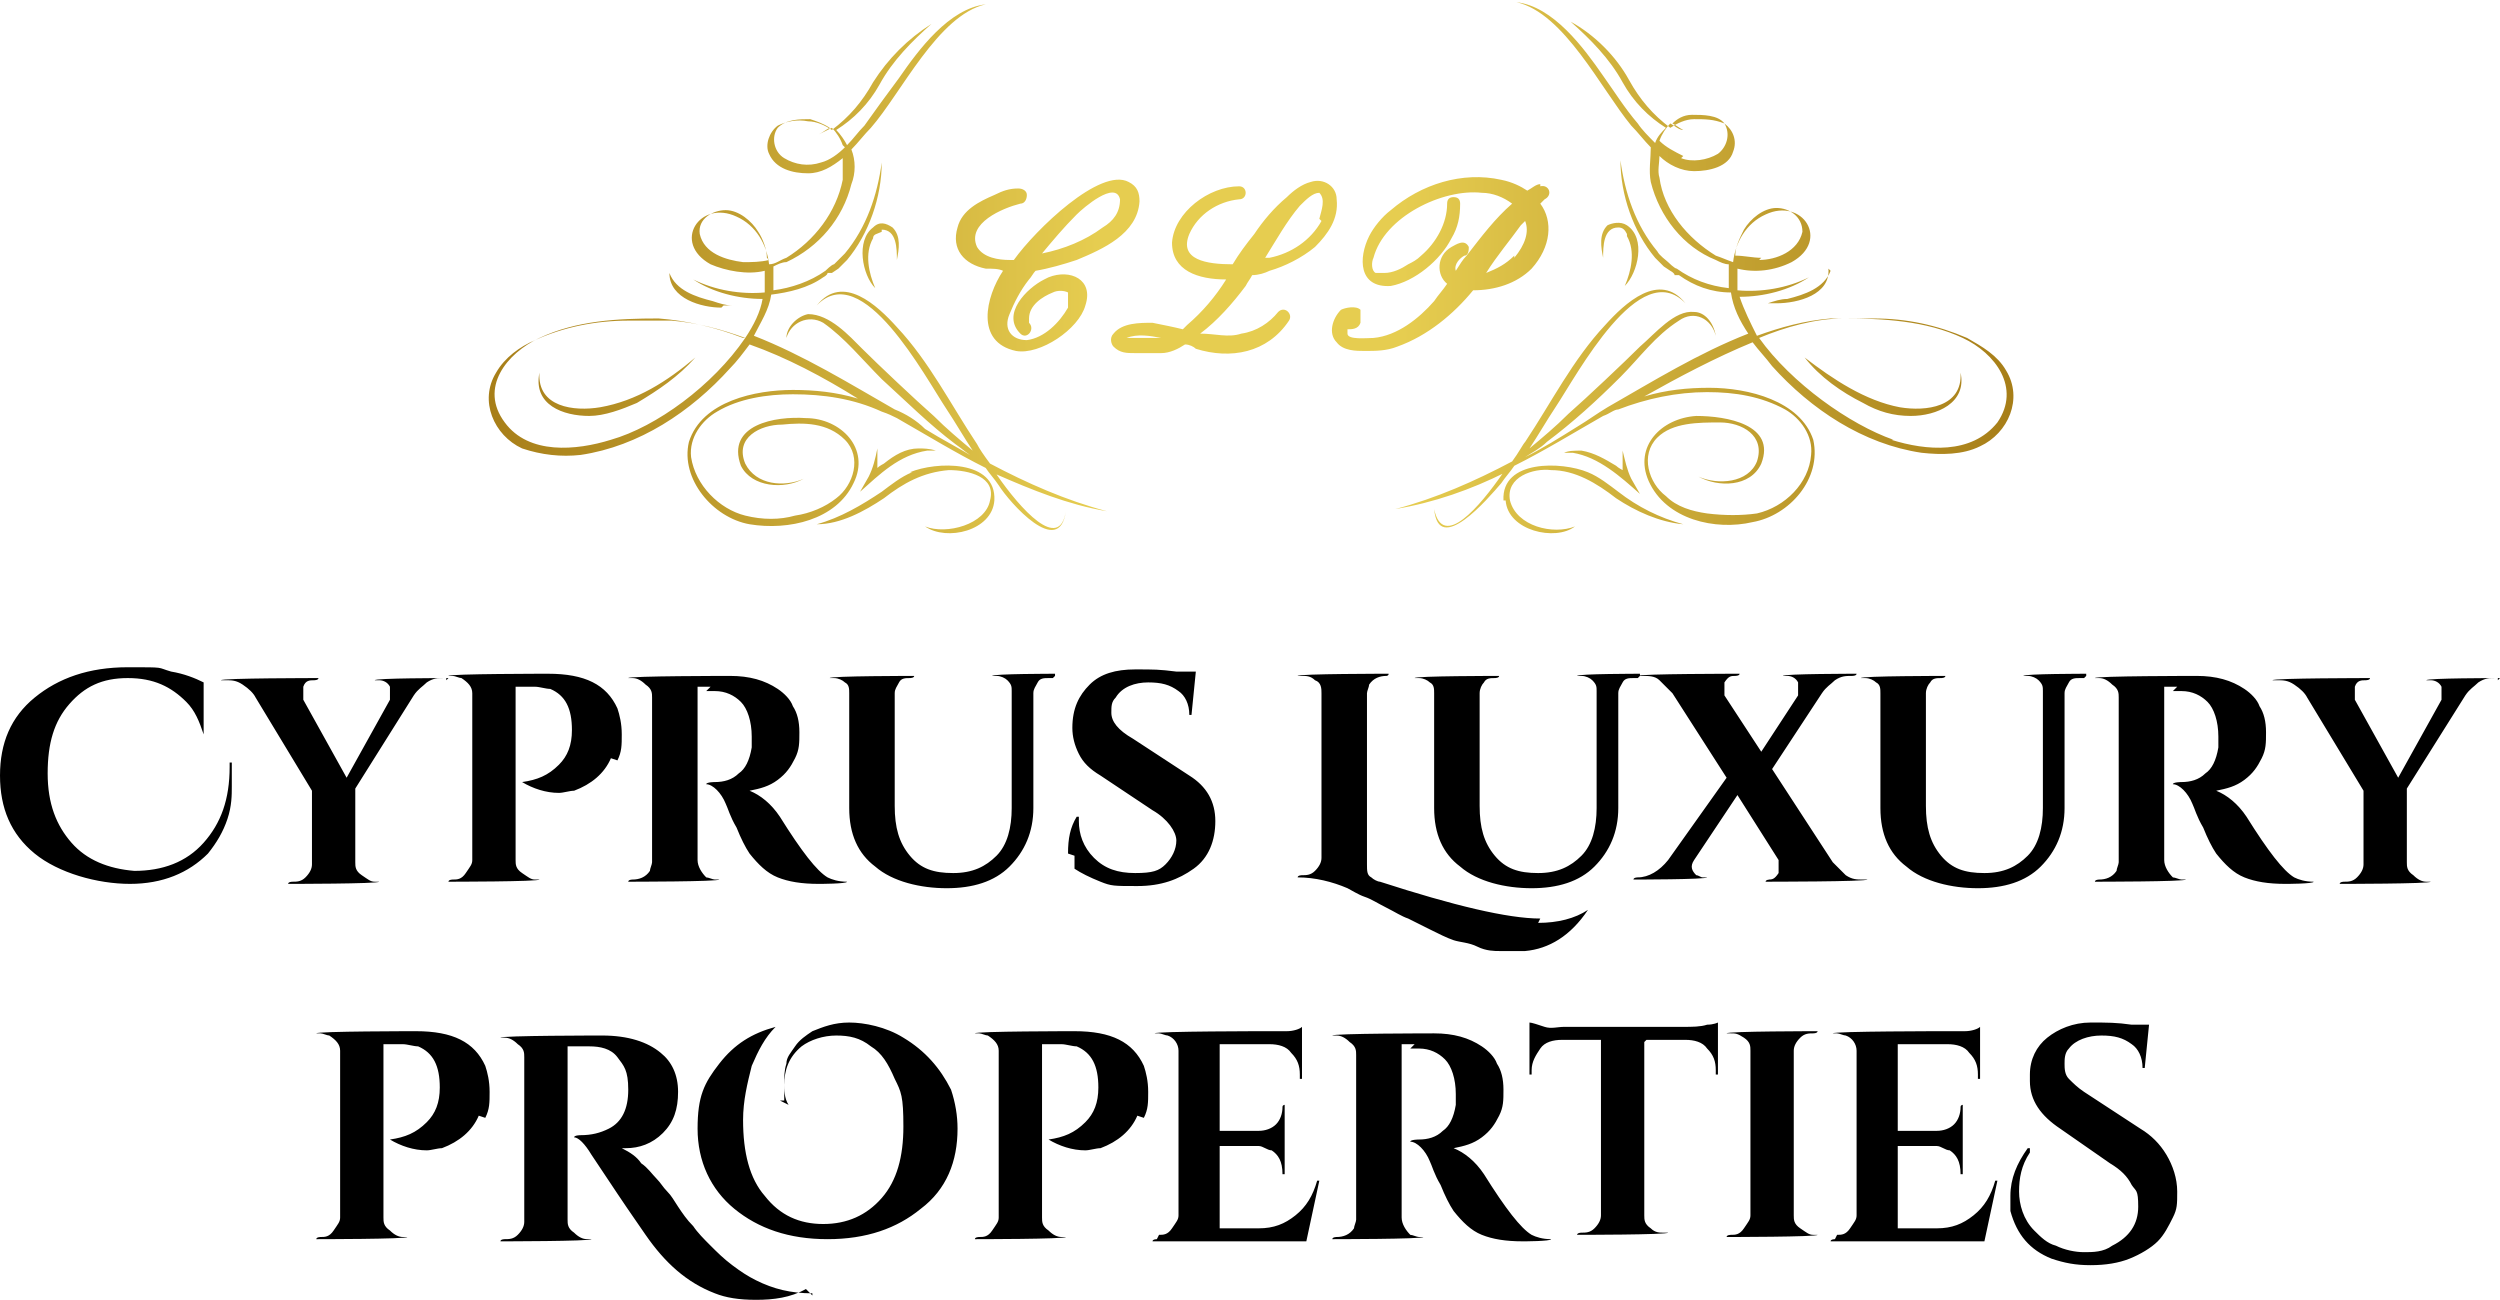
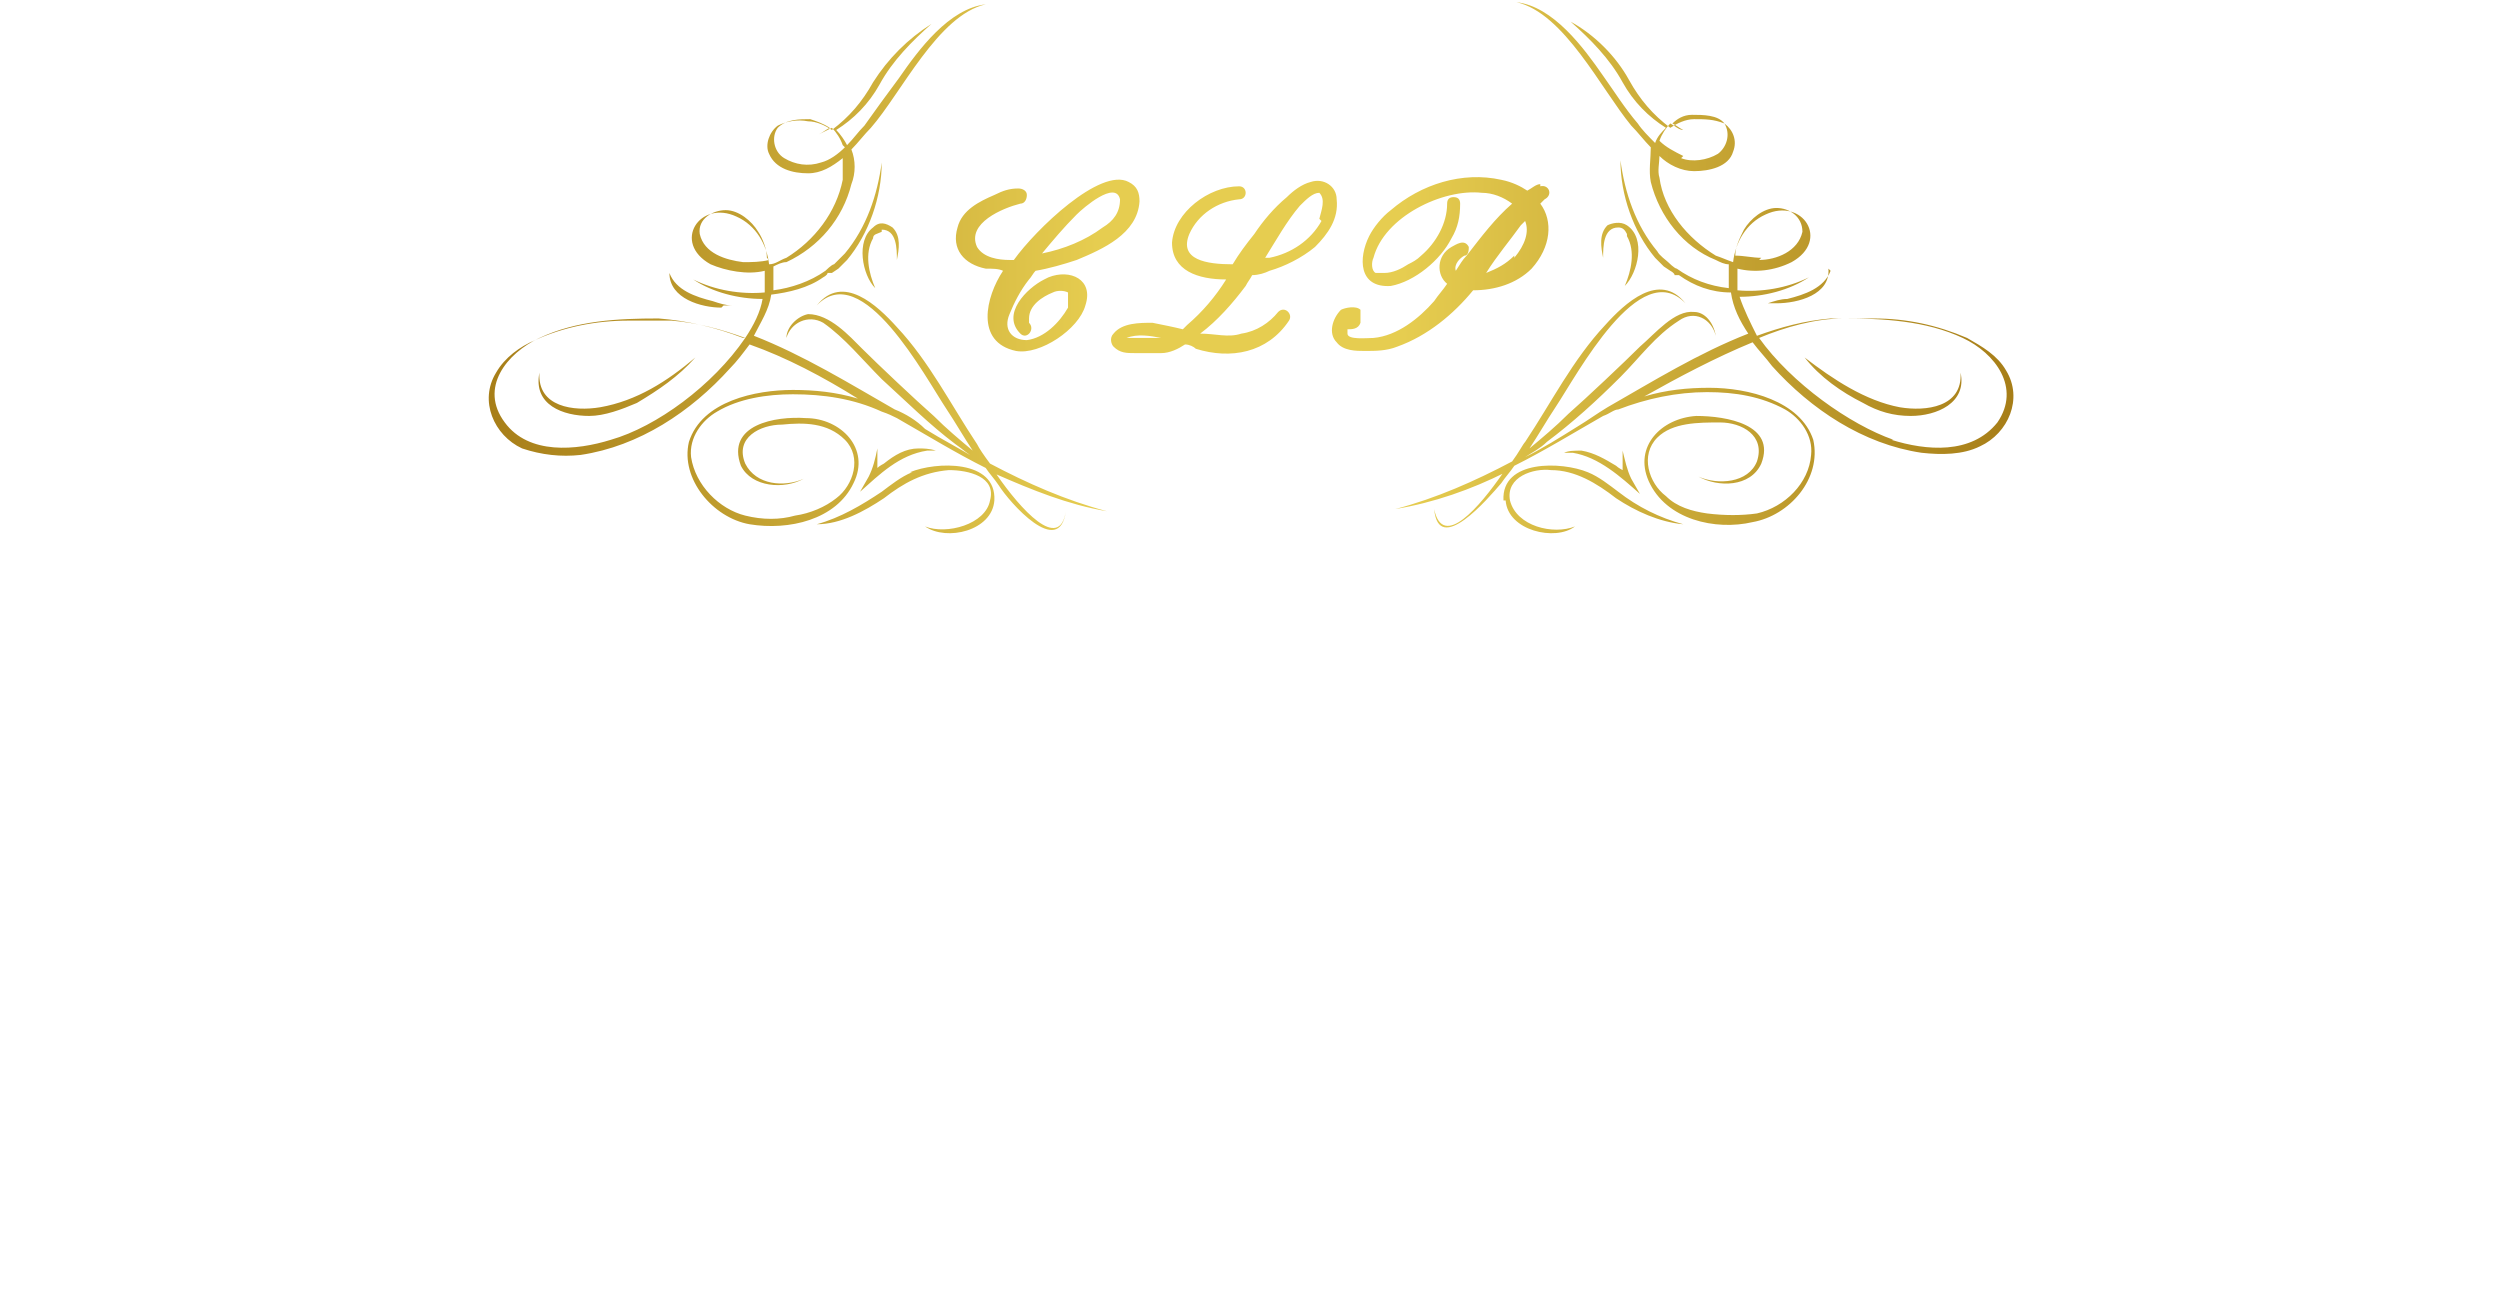
<svg xmlns="http://www.w3.org/2000/svg" version="1.1" viewBox="0 0 115.4 60">
  <defs>
    <style>
      .cls-1 {
        fill: url(#linear-gradient);
      }

      .cls-1, .cls-2 {
        stroke-width: 0px;
      }

      .cls-2 {
        fill: #000;
      }
    </style>
    <linearGradient id="linear-gradient" x1="22.6" y1="1030.3" x2="92.8" y2="1030.3" gradientTransform="translate(0 -1018)" gradientUnits="userSpaceOnUse">
      <stop offset="0" stop-color="#a77e18" />
      <stop offset=".4" stop-color="#e6cd50" />
      <stop offset=".6" stop-color="#e6cd50" />
      <stop offset="1" stop-color="#a77e18" />
    </linearGradient>
  </defs>
-   <path class="cls-2" d="M10.7,35.3c0,.3,0,.6,0,1s0,.9-.2,1.5-.5,1.1-.9,1.6c-.9.9-2.1,1.4-3.6,1.4s-3.3-.5-4.4-1.4c-1.1-.9-1.6-2.1-1.6-3.6s.5-2.7,1.6-3.6,2.5-1.4,4.3-1.4,1.3,0,2,.2c.6.1,1.1.3,1.5.5v2.4s0,0,0,0c-.2-.6-.4-1.1-.8-1.5-.7-.7-1.5-1.1-2.7-1.1s-2,.4-2.7,1.2-1,1.8-1,3.2.4,2.4,1.1,3.2c.7.8,1.7,1.2,2.9,1.3,1.3,0,2.4-.4,3.2-1.3.8-.9,1.2-2,1.2-3.5v-.2h.1ZM20.7,31.3h-.2c-.3,0-.5,0-.8.2-.2.2-.4.3-.6.6l-2.7,4.3v3.4c0,.2,0,.4.3.6s.4.3.6.3h.2c0,.1-4.2.1-4.2.1h0c0-.1.2-.1.2-.1.2,0,.4,0,.6-.2s.3-.4.3-.6v-3.4l-2.6-4.3c-.1-.2-.3-.4-.6-.6-.3-.2-.5-.2-.8-.2h-.2c0-.1,4.5-.1,4.5-.1h0c0,.1-.2.1-.2.1-.2,0-.4,0-.5.3,0,.1,0,.2,0,.3s0,.2,0,.3l2,3.6,2-3.6c0,0,0-.2,0-.3s0-.2,0-.3c-.1-.2-.3-.3-.5-.3h-.2c0-.1,3.3-.1,3.3-.1h0c0,.1,0,.1,0,.1ZM28.2,35c-.3.7-.9,1.2-1.7,1.5-.2,0-.5.1-.7.1-.6,0-1.2-.2-1.7-.5h0c.7-.1,1.2-.3,1.7-.8.4-.4.6-.9.6-1.6,0-1-.3-1.6-1-1.9-.2,0-.5-.1-.7-.1h-.9v8c0,.2,0,.4.3.6s.4.3.6.3h.2c0,.1-4.2.1-4.2.1h0c0-.1.2-.1.2-.1.2,0,.4,0,.6-.3s.3-.4.3-.6v-7.7c0-.3-.2-.5-.5-.7-.1,0-.3-.1-.4-.1h-.2c0-.1,4.6-.1,4.6-.1,1.7,0,2.7.5,3.2,1.6.1.3.2.7.2,1.2s0,.8-.2,1.2h0ZM32.8,31.7h-.6v8c0,.3.2.6.4.8.1,0,.3.1.4.1h.2c0,.1-4.2.1-4.2.1h0c0-.1.2-.1.2-.1.3,0,.6-.1.8-.4,0-.1.1-.3.1-.4v-7.6c0-.2,0-.4-.3-.6-.2-.2-.4-.3-.6-.3h-.2c0-.1,4.7-.1,4.7-.1.9,0,1.6.2,2.2.6.3.2.6.5.7.8.2.3.3.7.3,1.2s0,.8-.2,1.2c-.2.4-.4.7-.8,1-.4.3-.8.4-1.3.5.5.2,1,.6,1.4,1.2,1,1.6,1.7,2.5,2.2,2.8.2.1.5.2.9.2h0c0,.1-1.3.1-1.3.1-.8,0-1.4-.1-1.9-.3-.5-.2-.9-.6-1.3-1.1-.2-.3-.4-.7-.6-1.2-.3-.5-.4-.9-.5-1.1-.2-.5-.6-.9-.9-.9h0c0-.1.4-.1.4-.1.4,0,.8-.1,1.1-.4.3-.2.5-.6.6-1.2,0-.2,0-.3,0-.5,0-.7-.2-1.3-.5-1.6s-.7-.5-1.2-.5h-.4,0ZM48.6,31.3h-.2c-.2,0-.4,0-.5.2s-.2.3-.2.5v5.3c0,1.1-.4,2-1.1,2.7-.7.7-1.7,1-2.9,1s-2.5-.3-3.3-1c-.8-.6-1.2-1.5-1.2-2.7v-5.3c0-.2,0-.4-.2-.5-.1-.1-.3-.2-.5-.2h-.2c0-.1,3.9-.1,3.9-.1h0c0,.1-.2.1-.2.1-.2,0-.4,0-.5.2s-.2.3-.2.5v5.2c0,1,.2,1.7.7,2.3.5.6,1.1.8,2,.8s1.5-.3,2-.8c.5-.5.7-1.3.7-2.2v-5.4c0-.2,0-.3-.2-.5-.1-.1-.3-.2-.5-.2h-.2c0-.1,2.9-.1,2.9-.1h0c0,.1,0,.1,0,.1h0ZM49.3,39.4c0-.7.1-1.2.4-1.7h.1c0,0,0,.1,0,.2,0,.6.2,1.2.7,1.7s1.1.7,1.9.7,1.1-.1,1.4-.4c.3-.3.5-.7.5-1.1s-.4-1-1.1-1.4l-2.4-1.6c-.5-.3-.8-.6-1-1-.2-.4-.3-.8-.3-1.2,0-.9.3-1.5.8-2s1.2-.7,2.1-.7,1.1,0,1.9.1h.9l-.2,2h-.1c0-.5-.2-.9-.5-1.1-.4-.3-.8-.4-1.4-.4s-1.2.2-1.5.7c-.2.2-.2.4-.2.7,0,.4.3.8,1,1.2l2.6,1.7c.8.5,1.2,1.2,1.2,2.1s-.3,1.7-1,2.2c-.7.5-1.5.8-2.6.8s-1.2,0-1.7-.2c-.5-.2-.9-.4-1.2-.6,0-.2,0-.4,0-.6h0ZM71,42.6c.9,0,1.7-.2,2.3-.6h0c-.8,1.2-1.8,1.8-2.9,1.9-.2,0-.5,0-.6,0s-.4,0-.6,0c-.2,0-.6,0-1-.2s-.8-.2-1.1-.3c-.3-.1-.7-.3-1.1-.5s-.8-.4-1-.5c-.3-.1-.6-.3-1-.5-.4-.2-.7-.4-1-.5s-.6-.3-.8-.4c-.7-.3-1.5-.5-2.3-.5h0c0-.1.2-.1.2-.1.2,0,.4,0,.6-.2s.3-.4.3-.6v-7.6c0-.2,0-.5-.3-.6-.2-.2-.4-.2-.6-.2h-.2c0-.1,4.2-.1,4.2-.1h0c0,.1-.1.1-.1.1-.3,0-.6.1-.8.4,0,.1-.1.3-.1.4v7.9c0,.3,0,.5.2.6.1.1.3.2.4.2,3.4,1.1,5.9,1.7,7.4,1.7h0ZM75.6,31.3h-.2c-.2,0-.4,0-.5.2s-.2.3-.2.5v5.3c0,1.1-.4,2-1.1,2.7-.7.7-1.7,1-2.9,1s-2.5-.3-3.3-1c-.8-.6-1.2-1.5-1.2-2.7v-5.3c0-.2,0-.4-.2-.5-.1-.1-.3-.2-.5-.2h-.2c0-.1,3.9-.1,3.9-.1h0c0,.1-.2.1-.2.1-.2,0-.4,0-.5.2-.1.1-.2.3-.2.5v5.2c0,1,.2,1.7.7,2.3.5.6,1.1.8,2,.8s1.5-.3,2-.8c.5-.5.7-1.3.7-2.2v-5.4c0-.2,0-.3-.2-.5-.1-.1-.3-.2-.5-.2h-.2c0-.1,2.9-.1,2.9-.1h0c0,.1,0,.1,0,.1h0ZM81.6,40.6c.2,0,.3,0,.5-.3,0,0,0-.2,0-.3s0-.2,0-.3l-1.9-3-2,3c-.2.3-.1.5.1.7.1,0,.2.1.3.1h.2c0,.1-3.4.1-3.4.1h0c0-.1.2-.1.2-.1.5,0,1-.3,1.4-.8l2.7-3.8-2.5-3.9c-.2-.2-.4-.4-.6-.6-.2-.2-.5-.2-.8-.2h-.2c0-.1,4.7-.1,4.7-.1h0c0,.1-.2.1-.2.1-.2,0-.3,0-.5.3,0,.1,0,.2,0,.3s0,.2,0,.3l1.7,2.6,1.7-2.6c0,0,0-.2,0-.3s0-.2,0-.3c-.1-.2-.3-.3-.5-.3h-.2c0-.1,3.4-.1,3.4-.1h0c0,.1-.2.1-.2.1-.3,0-.5,0-.8.2-.2.2-.4.3-.6.6l-2.3,3.5,2.8,4.3c.2.2.4.4.6.6.3.2.5.2.8.2h.2c0,.1-4.7.1-4.7.1h0c0-.1.2-.1.2-.1h0ZM96.2,31.3h-.2c-.2,0-.4,0-.5.2s-.2.3-.2.5v5.3c0,1.1-.4,2-1.1,2.7-.7.7-1.7,1-2.9,1s-2.5-.3-3.3-1c-.8-.6-1.2-1.5-1.2-2.7v-5.3c0-.2,0-.4-.2-.5-.1-.1-.3-.2-.5-.2h-.2c0-.1,3.9-.1,3.9-.1h0c0,.1-.2.1-.2.1-.2,0-.4,0-.5.2-.1.1-.2.3-.2.5v5.2c0,1,.2,1.7.7,2.3.5.6,1.1.8,2,.8s1.5-.3,2-.8c.5-.5.7-1.3.7-2.2v-5.4c0-.2,0-.3-.2-.5-.1-.1-.3-.2-.5-.2h-.2c0-.1,2.9-.1,2.9-.1h0q0,.1,0,.1h0ZM100.5,31.7h-.6v8c0,.3.2.6.4.8.1,0,.3.1.4.1h.2c0,.1-4.2.1-4.2.1h0c0-.1.2-.1.2-.1.3,0,.6-.1.8-.4,0-.1.1-.3.1-.4v-7.6c0-.2,0-.4-.3-.6-.2-.2-.4-.3-.6-.3h-.2c0-.1,4.7-.1,4.7-.1.9,0,1.6.2,2.2.6.3.2.6.5.7.8.2.3.3.7.3,1.2s0,.8-.2,1.2-.4.7-.8,1-.8.4-1.3.5c.5.2,1,.6,1.4,1.2,1,1.6,1.7,2.5,2.2,2.8.2.1.5.2.9.2h0c0,.1-1.3.1-1.3.1-.8,0-1.4-.1-1.9-.3-.5-.2-.9-.6-1.3-1.1-.2-.3-.4-.7-.6-1.2-.3-.5-.4-.9-.5-1.1-.2-.5-.6-.9-.9-.9h0c0-.1.4-.1.4-.1.4,0,.8-.1,1.1-.4.3-.2.5-.6.6-1.2,0-.2,0-.3,0-.5,0-.7-.2-1.3-.5-1.6s-.7-.5-1.2-.5h-.4,0ZM115.4,31.3h-.2c-.3,0-.5,0-.8.2-.2.2-.4.3-.6.6l-2.7,4.3v3.4c0,.2,0,.4.3.6.2.2.4.3.6.3h.2c0,.1-4.2.1-4.2.1h0c0-.1.2-.1.2-.1.2,0,.4,0,.6-.2s.3-.4.3-.6v-3.4l-2.6-4.3c-.1-.2-.3-.4-.6-.6-.3-.2-.5-.2-.8-.2h-.2c0-.1,4.5-.1,4.5-.1h0c0,.1-.2.1-.2.1-.2,0-.4,0-.5.3,0,.1,0,.2,0,.3s0,.2,0,.3l2,3.6,2-3.6c0,0,0-.2,0-.3s0-.2,0-.3c-.1-.2-.3-.3-.5-.3h-.2c0-.1,3.3-.1,3.3-.1h0c0,.1,0,.1,0,.1ZM22.1,51.5c-.3.7-.9,1.2-1.7,1.5-.2,0-.5.1-.7.1-.6,0-1.2-.2-1.7-.5h0c.7-.1,1.2-.3,1.7-.8.4-.4.6-.9.6-1.6,0-1-.3-1.6-1-1.9-.2,0-.5-.1-.7-.1h-.9v8c0,.2,0,.4.3.6.2.2.4.3.6.3h.2c0,.1-4.2.1-4.2.1h0c0-.1.2-.1.2-.1.2,0,.4,0,.6-.3s.3-.4.3-.6v-7.7c0-.3-.2-.5-.5-.7-.1,0-.3-.1-.4-.1h-.2c0-.1,4.6-.1,4.6-.1,1.7,0,2.7.5,3.2,1.6.1.3.2.7.2,1.2s0,.8-.2,1.2h0ZM37.2,59.5c-.7.4-1.5.5-2.3.5s-1.4-.1-1.9-.3c-1.3-.5-2.3-1.4-3.2-2.7-.2-.3-.7-1-1.3-1.9-.6-.9-1-1.5-1.2-1.8-.3-.5-.6-.8-.8-.8h0c0-.1.3-.1.3-.1.5,0,.9-.1,1.3-.3.6-.3.9-.9.9-1.8s-.2-1.1-.5-1.5-.8-.5-1.3-.5h-1v8c0,.2,0,.4.3.6.2.2.4.3.6.3h.2c0,.1-4.2.1-4.2.1h0c0-.1.2-.1.2-.1.2,0,.4,0,.6-.2s.3-.4.3-.6v-7.6c0-.2,0-.4-.3-.6-.2-.2-.4-.3-.6-.3h-.2c0-.1,4.7-.1,4.7-.1,1.2,0,2.1.3,2.7.8.5.4.8,1,.8,1.8s-.2,1.4-.7,1.9c-.5.5-1.1.7-1.7.7s-.1,0-.2,0c.4.2.7.4.9.7.3.2.5.5.7.7.2.2.3.4.5.6s.3.4.5.7c.2.3.4.6.7.9.2.3.5.6.8.9.3.3.6.6,1,.9s.7.5,1.1.7c.8.4,1.6.6,2.6.6h0c0,.1,0,.1,0,.1ZM36.4,51c-.2-.3-.2-.7-.2-1s0-.6.1-.9c0-.3.2-.5.4-.8.2-.3.5-.5.8-.7.5-.2,1-.4,1.7-.4s1.7.2,2.5.7c1,.6,1.7,1.4,2.2,2.4.2.6.3,1.2.3,1.8,0,1.5-.5,2.8-1.7,3.7-1.1.9-2.5,1.4-4.3,1.4s-3.2-.5-4.3-1.4-1.7-2.2-1.7-3.7.3-2.1,1-3,1.5-1.4,2.6-1.7h0c-.5.5-.8,1.1-1.1,1.8-.2.8-.4,1.6-.4,2.5,0,1.5.3,2.7,1,3.5.7.9,1.6,1.3,2.7,1.3s2-.4,2.7-1.2c.7-.8,1-1.9,1-3.3s-.1-1.6-.4-2.2c-.3-.7-.6-1.2-1.1-1.5-.5-.4-1-.5-1.6-.5s-1.2.2-1.6.5c-.6.5-.8,1.1-.8,1.8s0,.5,0,.7h-.2,0ZM52.5,51.5c-.3.7-.9,1.2-1.7,1.5-.2,0-.5.1-.7.1-.6,0-1.2-.2-1.7-.5h0c.7-.1,1.2-.3,1.7-.8.4-.4.6-.9.6-1.6,0-1-.3-1.6-1-1.9-.2,0-.5-.1-.7-.1h-.9v8c0,.2,0,.4.3.6.2.2.4.3.6.3h.2c0,.1-4.2.1-4.2.1h0c0-.1.2-.1.2-.1.2,0,.4,0,.6-.3s.3-.4.3-.6v-7.7c0-.3-.2-.5-.5-.7-.1,0-.3-.1-.4-.1h-.2c0-.1,4.6-.1,4.6-.1,1.7,0,2.7.5,3.2,1.6.1.3.2.7.2,1.2s0,.8-.2,1.2h0ZM53.5,57c.2,0,.4,0,.6-.3s.3-.4.3-.6v-7.6c0-.3-.2-.6-.5-.7-.1,0-.3-.1-.4-.1h-.2c0-.1,5.2-.1,5.2-.1.3,0,.6,0,.9,0,.3,0,.6-.1.7-.2v2.4h-.1v-.2c0-.4-.1-.7-.4-1-.2-.3-.6-.4-1-.4h-2.3v4h1.8c.3,0,.6-.1.8-.3.2-.2.3-.5.3-.8h0c0-.1.1-.1.1-.1v3.2h-.1c0-.6-.2-.9-.5-1.1-.2,0-.4-.2-.6-.2h-1.8v3.8h1.8c.7,0,1.2-.2,1.7-.6.5-.4.8-.9,1-1.6h.1l-.6,2.8h-7.1c0-.1.2-.1.2-.1h0s0,0,0,0ZM65.3,48.2h-.6v8c0,.3.2.6.4.8.1,0,.3.1.4.1h.2c0,.1-4.2.1-4.2.1h0c0-.1.2-.1.2-.1.3,0,.6-.1.8-.4,0-.1.1-.3.1-.4v-7.6c0-.2,0-.4-.3-.6-.2-.2-.4-.3-.6-.3h-.2c0-.1,4.7-.1,4.7-.1.9,0,1.6.2,2.2.6.3.2.6.5.7.8.2.3.3.7.3,1.2s0,.8-.2,1.2c-.2.4-.4.7-.8,1s-.8.4-1.3.5c.5.2,1,.6,1.4,1.2,1,1.6,1.7,2.5,2.2,2.8.2.1.5.2.9.2h0c0,.1-1.3.1-1.3.1-.8,0-1.4-.1-1.9-.3s-.9-.6-1.3-1.1c-.2-.3-.4-.7-.6-1.2-.3-.5-.4-.9-.5-1.1-.2-.5-.6-.9-.9-.9h0c0-.1.4-.1.4-.1.4,0,.8-.1,1.1-.4.3-.2.5-.6.6-1.2,0-.2,0-.3,0-.5,0-.7-.2-1.3-.5-1.6s-.7-.5-1.2-.5h-.4,0ZM75.9,48.1v8c0,.2,0,.4.3.6.2.2.4.2.6.2h.2c0,.1-4.2.1-4.2.1h0c0-.1.2-.1.2-.1.2,0,.4,0,.6-.2s.3-.4.3-.6v-8.1h-1.8c-.4,0-.8.1-1,.4-.2.3-.4.6-.4,1v.2h-.1v-2.4c.1,0,.4.1.7.2s.6,0,.9,0h5.5c.4,0,.8,0,1.1-.1.3,0,.5-.1.5-.1v2.4h-.1v-.2c0-.4-.1-.7-.4-1-.2-.3-.6-.4-1-.4h-1.8ZM79.9,57c.2,0,.4,0,.6-.3s.3-.4.3-.6v-7.6c0-.2,0-.4-.3-.6s-.4-.2-.6-.2h-.2c0-.1,4.2-.1,4.2-.1h0c0,.1-.2.1-.2.1-.2,0-.4,0-.6.2-.2.2-.3.4-.3.6v7.6c0,.2,0,.4.3.6s.4.3.6.3h.2c0,.1-4.2.1-4.2.1h0c0-.1.2-.1.2-.1h0ZM84.8,57c.2,0,.4,0,.6-.3s.3-.4.3-.6v-7.6c0-.3-.2-.6-.5-.7-.1,0-.3-.1-.4-.1h-.2c0-.1,5.2-.1,5.2-.1.3,0,.6,0,.9,0,.3,0,.6-.1.7-.2v2.4h-.1v-.2c0-.4-.1-.7-.4-1-.2-.3-.6-.4-1-.4h-2.3v4h1.8c.3,0,.6-.1.8-.3s.3-.5.3-.8h0c0-.1.1-.1.1-.1v3.2h-.1c0-.6-.2-.9-.5-1.1-.2,0-.4-.2-.6-.2h-1.8v3.8h1.8c.7,0,1.2-.2,1.7-.6s.8-.9,1-1.6h.1l-.6,2.8h-7.1c0-.1.2-.1.2-.1h0s0,0,0,0ZM93.7,53.2c-.4.6-.5,1.2-.5,1.8s.2,1.3.7,1.8c.3.3.6.6,1,.7.4.2.9.3,1.3.3s.9,0,1.3-.3c.8-.4,1.2-1,1.2-1.8s-.1-.7-.3-1c-.2-.4-.5-.7-1-1l-2.3-1.6c-.9-.6-1.4-1.3-1.4-2.2s0-.2,0-.3c0-.7.3-1.3.8-1.7.5-.4,1.2-.7,2-.7s1.2,0,1.9.1h.8l-.2,2h-.1c0-.5-.2-.9-.5-1.1-.4-.3-.8-.4-1.4-.4s-1.2.2-1.5.6c-.2.2-.2.5-.2.7s0,.5.2.7c.2.2.4.4.7.6l2.6,1.7c.5.3.9.7,1.2,1.2.3.5.5,1.1.5,1.7s0,.8-.2,1.2c-.2.4-.4.8-.7,1.1-.3.3-.8.6-1.3.8-.5.2-1.1.3-1.8.3s-1.2-.1-1.8-.3c-1-.4-1.6-1.1-1.9-2.2,0-.2,0-.4,0-.7,0-.8.3-1.5.8-2.2h.1c0,0,0,0,0,0Z" />
  <path class="cls-1" d="M27.7,18.8c1.7-.3,3.1-1.2,4.4-2.3-.8.9-1.7,1.5-2.7,2.1-.7.3-1.5.6-2.2.6-1.2,0-2.6-.5-2.3-2-.1,1.6,1.6,1.8,2.8,1.6h0ZM33.4,14.1c.2,0,.3,0,.4,0-.3,0-.6-.1-.9-.2-.8-.2-1.7-.5-2-1.3,0,1.2,1.5,1.6,2.4,1.6ZM42.1,21.8c-.5.2-1,.6-1.4.9-.9.6-1.9,1.2-3,1.5,1.1,0,2.2-.6,3.1-1.2.9-.7,1.8-1.2,3-1.3.9,0,2.2.3,1.9,1.4-.2,1.1-2,1.6-3,1.2,1,.7,3.1.2,3.2-1.2.1-1.9-2.7-1.8-3.9-1.3h0ZM40.7,10.6c.7,0,.7.9.7,1.4.1-.5.2-1.1-.2-1.5-.3-.2-.6-.3-.9,0-.8.6-.5,2.2.1,2.8-.3-.7-.5-1.6-.1-2.3,0-.2.2-.2.4-.3h0ZM40.5,20.7c-.1.5-.2.9-.4,1.3l-.4.7c.9-.8,1.8-1.7,3.1-1.9.1,0,.3,0,.4,0-.3-.1-.6-.1-.8-.1-.6,0-1.1.3-1.6.7,0,0-.2.1-.3.2,0-.3,0-.6,0-.9h0ZM49.2,23.6c-.3,2.2-2.6-.4-3.1-1.2-.2-.3-.4-.5-.6-.8-1.4-.7-2.7-1.5-4.1-2.3-.2-.1-.4-.2-.7-.3-1.3-.6-2.7-.8-4.1-.8-1.2,0-2.5.2-3.5.8-.7.4-1.3,1.2-1.2,2.1.2,1.3,1.3,2.4,2.5,2.7.8.2,1.6.2,2.3,0,.7-.1,1.4-.4,1.9-.8.8-.6,1.2-1.9.4-2.7-.8-.8-1.9-.8-2.9-.7-1,0-2.2.6-1.7,1.8.5,1,1.8,1.1,2.7.7-.9.5-2.4.4-2.9-.6-.7-1.9,1.6-2.3,3-2.2,1.6,0,3,1.4,2.2,3-.8,1.7-3,2.2-4.8,1.9-1.7-.3-3.2-2.1-2.8-3.8.6-1.9,3.1-2.4,4.8-2.4,1,0,2,.1,3,.4-1.6-1-3.3-1.9-5-2.5-.3.4-.6.8-.9,1.1-1.8,2-4.2,3.6-6.9,4-.9.1-1.8,0-2.7-.3-1.3-.6-2-2.2-1.2-3.5.4-.7,1.1-1.2,1.8-1.5,1.3-.6,2.8-.9,4.3-.9.7,0,1.4,0,2,0,1.2.1,2.3.4,3.4.8.4-.6.7-1.2.8-1.8-1.1,0-2.3-.3-3.2-.9,1,.5,2.2.7,3.3.6,0,0,0,0,0,0,0-.3,0-.7,0-1-.8.2-1.8,0-2.5-.3-1.8-1-.5-3,1.2-2.2.9.4,1.4,1.3,1.5,2.2.3,0,.5-.2.8-.3,1.3-.8,2.3-2.1,2.6-3.6,0-.4,0-.7,0-1-.5.4-1,.7-1.6.7-.7,0-1.5-.2-1.8-.9-.2-.4,0-1,.4-1.3.4-.2.9-.3,1.4-.2.4,0,.8.2,1.1.4.8-.6,1.4-1.3,1.9-2.2.7-1.1,1.6-2,2.7-2.7-.9.8-1.8,1.7-2.4,2.8-.5.9-1.2,1.6-2,2.1.2.2.4.5.5.7.3-.3.5-.6.8-.9.5-.7,1-1.4,1.6-2.2.9-1.3,2.3-3.2,4-3.4-2.2.5-3.9,4.1-5.3,5.7-.3.3-.6.7-.9,1,.2.5.2,1.1,0,1.6-.4,1.6-1.5,2.9-3,3.6-.2,0-.4.1-.6.2,0,.4,0,.8,0,1.1.8-.1,1.7-.4,2.4-.9,0,0,.3-.3.4-.3.2-.2.4-.4.5-.5,1-1.2,1.5-2.7,1.7-4.2,0,1.6-.6,3.3-1.6,4.5,0,0-.3.3-.4.4l-.3.2h-.2c0,.1-.2.2-.2.2-.7.5-1.6.7-2.4.8-.1.7-.5,1.3-.8,1.9,2.3.9,4.4,2.2,6.5,3.4.5.2,1,.5,1.4.9.8.5,1.6.9,2.4,1.4,0,0,0,0,0,0-.4-.2-.7-.5-1-.7-1.2-.9-2.3-2-3.4-3-.9-.9-1.7-1.9-2.7-2.6-.7-.4-1.5,0-1.7.7,0-.5.5-1,1-1.1,1,0,1.9,1,2.5,1.6.7.7,2.5,2.4,3.3,3.1.6.6,1.2,1.1,1.8,1.6-.4-.6-.8-1.3-1.2-1.9-1-1.5-3.9-7-6-4.8,1.2-1.5,2.8,0,3.7,1,1.5,1.6,2.5,3.6,3.7,5.4.1.2.3.5.6.9,1.7.9,3.5,1.7,5.4,2.2-1.8-.3-3.5-1-5.1-1.7,0,0,0,0,0,0,1.1,1.6,2.9,3.6,3.2,1.7h0ZM38.9,6.7c-.1-.3-.3-.6-.5-.8-.2.1-.4.2-.6.3.2-.1.3-.2.5-.3-.3-.2-.6-.3-.9-.4-.5,0-1.1,0-1.5.4-.3.4-.2,1.1.3,1.4.5.3,1.1.4,1.7.2.4-.1.8-.4,1.1-.7h0ZM35.4,11.9c0-.4-.2-.9-.4-1.2-.3-.5-.9-1-1.5-1-.6,0-1.3.4-1.2,1.1.2.9,1.2,1.2,2,1.3.4,0,.8,0,1.2-.1h0s0,0,0,0ZM34.3,15.6c-1.3-.5-2.6-.8-3.9-.9-1.9,0-3.8.1-5.5.9-1.5.7-2.8,2.3-1.6,3.9,1.1,1.5,3.3,1.3,4.9.8,2.1-.6,4.7-2.5,6.2-4.7h0ZM90.5,17.2c.3,1.4-1.1,2-2.3,2-.8,0-1.5-.2-2.2-.6-1-.5-2-1.2-2.7-2.1,1.3,1,2.8,2,4.4,2.3,1.2.2,2.9,0,2.8-1.6h0ZM84.5,12.5c-.3.8-1.2,1.1-2,1.3-.3,0-.6.1-.9.2.1,0,.3,0,.4,0,1,0,2.5-.4,2.4-1.6ZM69.5,23.1c.1,1.4,2.3,1.9,3.2,1.2-1,.4-2.7,0-3-1.2-.2-1.1,1.1-1.5,1.9-1.4,1.1,0,2.1.6,3,1.3.9.6,2,1.1,3.1,1.2-1.1-.3-2.1-.8-3-1.5-.4-.3-.9-.7-1.4-.9-1.2-.5-4-.6-3.9,1.3h0ZM75.1,10.9c.4.7.2,1.6-.1,2.3.6-.6,1-2.2.1-2.8-.3-.2-.7-.1-.9,0-.4.4-.3,1-.2,1.5,0-.5,0-1.4.7-1.4.2,0,.3.1.4.3h0ZM74.9,21.7c0,0-.2-.1-.3-.2-.5-.3-1-.6-1.6-.7-.3,0-.6,0-.8.1.1,0,.3,0,.4,0,1.2.2,2.2,1.1,3.1,1.9l-.4-.7c-.2-.4-.3-.9-.4-1.3,0,.3,0,.6,0,.9h0ZM69.5,21.8s0,0,0,0c-1.6.8-3.3,1.4-5.1,1.7,1.9-.5,3.7-1.3,5.4-2.2.3-.4.5-.8.6-.9,1.2-1.8,2.2-3.8,3.7-5.4.9-1,2.5-2.5,3.7-1-2.1-2.2-5,3.3-6,4.8-.4.6-.8,1.3-1.2,1.9.6-.5,1.2-1,1.8-1.6.8-.7,2.6-2.4,3.3-3.1.7-.6,1.6-1.7,2.5-1.6.5,0,.9.5,1,1.1-.2-.8-1-1.2-1.7-.7-1.1.7-1.8,1.7-2.7,2.6-1.1,1.1-2.2,2.1-3.4,3-.3.3-.7.5-1,.7,0,0,0,0,0,0,.8-.4,1.6-.9,2.4-1.4.5-.3.9-.6,1.4-.9,2.1-1.2,4.2-2.5,6.5-3.4-.4-.6-.7-1.2-.8-1.9-.9,0-1.7-.3-2.4-.8h-.2c0-.1-.2-.2-.2-.2l-.3-.2c0,0-.3-.3-.4-.4-1-1.2-1.6-2.9-1.6-4.5.2,1.5.7,3,1.7,4.2.1.2.4.4.5.5,0,0,.3.3.4.3.7.5,1.5.8,2.4.9,0-.4,0-.7,0-1.1-.2,0-.4-.1-.6-.2-1.5-.6-2.6-2-3-3.6-.1-.5,0-1.1,0-1.6-.3-.3-.6-.7-.9-1-1.4-1.7-3.1-5.2-5.3-5.7,1.7.2,3.1,2.1,4,3.4.5.7,1,1.5,1.6,2.2.2.3.5.6.8.9.1-.3.3-.5.5-.7-.8-.5-1.5-1.2-2-2.1-.6-1.1-1.5-2-2.4-2.8,1.1.6,2.1,1.6,2.7,2.7.5.9,1.1,1.6,1.9,2.2.3-.2.7-.4,1.1-.4.5,0,.9,0,1.4.2.4.3.6.8.4,1.3-.2.7-1.1.9-1.8.9-.6,0-1.2-.3-1.6-.7,0,.3-.1.7,0,1,.2,1.5,1.3,2.8,2.6,3.6.3.1.5.2.8.3.1-.9.6-1.8,1.5-2.2,1.7-.8,3,1.2,1.2,2.2-.8.4-1.7.5-2.5.3,0,.3,0,.7,0,1,0,0,0,0,0,0,1.1.1,2.3-.1,3.3-.6-.9.6-2.1.9-3.2.9.2.6.5,1.2.8,1.8,1.1-.4,2.2-.7,3.4-.8.7,0,1.4,0,2,0,1.5,0,2.9.3,4.3.9.7.4,1.4.8,1.8,1.5.8,1.3.1,2.9-1.2,3.5-.8.4-1.8.4-2.7.3-2.7-.4-5.1-2-6.9-4-.3-.4-.6-.7-.9-1.1-1.7.7-3.4,1.6-5,2.5,1-.3,2-.4,3-.4,1.8,0,4.2.6,4.8,2.4.4,1.8-1.1,3.5-2.8,3.8-1.7.4-4-.1-4.8-1.9-.7-1.6.6-2.9,2.2-3,1.4,0,3.7.4,3,2.2-.5,1.1-2,1.1-2.9.6.9.4,2.3.3,2.7-.7.4-1.2-.7-1.8-1.7-1.8-1,0-2.2,0-2.9.7-.8.8-.4,2.1.4,2.7.5.5,1.2.7,1.9.8.8.1,1.6.1,2.3,0,1.3-.3,2.4-1.4,2.5-2.7.1-.9-.5-1.7-1.2-2.1-1.1-.6-2.3-.8-3.6-.8-1.4,0-2.8.3-4.1.8-.2,0-.4.2-.7.3-1.4.8-2.7,1.6-4.1,2.3-.2.3-.4.5-.6.8-.6.7-2.9,3.4-3.1,1.2.4,1.9,2.1-.1,3.2-1.7h0s0,0,0,0ZM77.6,7.3c.5.2,1.2.1,1.7-.2.4-.3.6-.9.3-1.4-.3-.4-1-.4-1.5-.4-.4,0-.7.2-.9.4.2.1.3.2.5.3-.2,0-.4-.2-.6-.3-.2.2-.4.5-.5.8.3.3.7.5,1.1.7h0ZM81.2,12c.8,0,1.8-.4,2-1.3,0-.7-.6-1.1-1.2-1.1-.6,0-1.2.5-1.5,1-.2.4-.4.8-.4,1.2.4,0,.8.1,1.2.1,0,0,0,0,0,0ZM87.3,20.3c1.6.5,3.7.7,4.9-.8,1.1-1.6-.1-3.2-1.6-3.9-1.7-.8-3.7-.9-5.5-.9-1.3,0-2.7.4-3.9.9,1.5,2.1,4.2,4,6.2,4.7h0ZM61.7,9.2c0-.6-.6-1-1.2-.8-.4.1-.8.4-1.1.7-.6.5-1.1,1.1-1.5,1.7-.4.5-.7.9-1,1.4-1.2,0-2.5-.2-2-1.4.4-.9,1.3-1.5,2.3-1.6.4,0,.4-.6,0-.6-1.4,0-3,1.2-3.1,2.6,0,1.3,1.2,1.7,2.5,1.7-.5.8-1.1,1.5-1.8,2.1,0,0-.1.1-.2.2-.4-.1-.9-.2-1.4-.3-.6,0-1.4,0-1.8.5-.2.2-.1.5,0,.6.3.3.6.3,1,.3.4,0,.8,0,1.2,0,.4,0,.8-.2,1.1-.4.2,0,.4.1.5.2,1.6.5,3.3.2,4.3-1.3.2-.3-.2-.7-.5-.4-.4.5-1,.9-1.7,1-.6.2-1.2,0-1.9,0,.8-.6,1.5-1.4,2.1-2.2.1-.2.2-.3.3-.5.3,0,.6-.1.8-.2.7-.2,1.5-.6,2.1-1.1.6-.6,1.1-1.3,1-2.2h0ZM53.3,15.6c-.3,0-.7,0-1,0-.1,0-.3,0-.5,0,0,0,.1,0,.2,0,.5-.2,1.1-.1,1.6,0-.1,0-.2,0-.3,0h0ZM61,10.2c-.5.9-1.4,1.5-2.4,1.7,0,0-.1,0-.2,0,.5-.8,1-1.7,1.6-2.4.3-.3.6-.6.9-.6,0,0,0,0,0,0,.3.3.1.8,0,1.2h0ZM48.2,12.9c-.8.4-2,1.6-1.1,2.5.3.3.7-.2.4-.5,0,0,0-.1,0-.2,0-.6.6-1,1.1-1.2.2-.1.5-.1.7,0,0,0,0,.2,0,.3,0,.1,0,.2,0,.4-.4.7-1.1,1.4-1.9,1.5-.7,0-1.1-.5-.8-1.2.2-.5.5-1.1.9-1.6.1-.1.2-.3.3-.4.6-.1,1.3-.3,1.9-.5,1.2-.5,2.8-1.2,2.9-2.7,0-.4-.1-.7-.5-.9-1.3-.7-4.3,2.2-5.3,3.6,0,0-.1,0-.2,0-.5,0-1.2-.1-1.5-.6-.5-1.1,1.2-1.8,2-2,.2,0,.3-.2.3-.4,0-.2-.2-.3-.4-.3-.4,0-.7.1-1.1.3-.7.3-1.5.7-1.7,1.5-.3,1,.3,1.7,1.3,1.9.3,0,.6,0,.8.1-.8,1.2-1.3,3.3.6,3.7,1.1.2,2.9-1,3.2-2.1.4-1.2-.7-1.7-1.7-1.3h0ZM49.7,9.9c.3-.3,1.8-1.6,2-.7,0,.6-.3,1-.8,1.3-.8.6-1.8,1-2.8,1.2.5-.6,1-1.2,1.6-1.8h0ZM71.1,8.5c-.2,0-.4.2-.6.3-.3-.2-.7-.4-1.2-.5-1.8-.4-3.7.2-5.1,1.4-.4.3-.8.8-1,1.2-.5,1-.5,2.4,1,2.3,1.1-.2,2.3-1.2,2.8-2.2.3-.5.4-1,.4-1.6,0-.2-.1-.3-.3-.3-.2,0-.3.1-.3.3,0,.9-.5,1.8-1.2,2.4-.2.2-.4.3-.6.4-.3.2-.7.4-1.1.4s-.3,0-.4,0c-.2-.1-.2-.5-.1-.7.5-1.9,3.2-3.2,5-3,.5,0,1,.2,1.4.5-.8.7-1.4,1.5-2.1,2.4-.2.2-.3.4-.5.7-.1-.3.2-.6.4-.7.2,0,.2-.3.2-.4-.2-.4-.6-.1-.8,0-.7.4-.7,1.3-.2,1.7-.2.3-.4.5-.6.8-.7.8-1.7,1.6-2.8,1.7-.3,0-1.2.1-1.2-.2,0,0,0-.2,0-.2.2,0,.5,0,.6-.3,0-.2,0-.4,0-.6-.2-.2-.7-.1-.9,0-.4.4-.6,1.1-.2,1.5.3.4.9.4,1.3.4.5,0,1,0,1.5-.2,1.4-.5,2.6-1.5,3.5-2.6,1,0,2-.3,2.7-1,.9-1,1-2.2.4-3,0,0,.1-.1.2-.2h0c0,0,0-.1,0,0,.4-.2.2-.7-.2-.6h0ZM62.4,14.9h0s0,0,0,0ZM62.2,14.4s0,0,0,0c0,0,0,0,0,0,0,0,0,0,0,0h0ZM69.9,11.8c-.4.4-.8.6-1.3.8.5-.8,1.1-1.5,1.6-2.2,0,0,.1-.1.2-.2.2.5,0,1.1-.5,1.7h0Z" />
</svg>